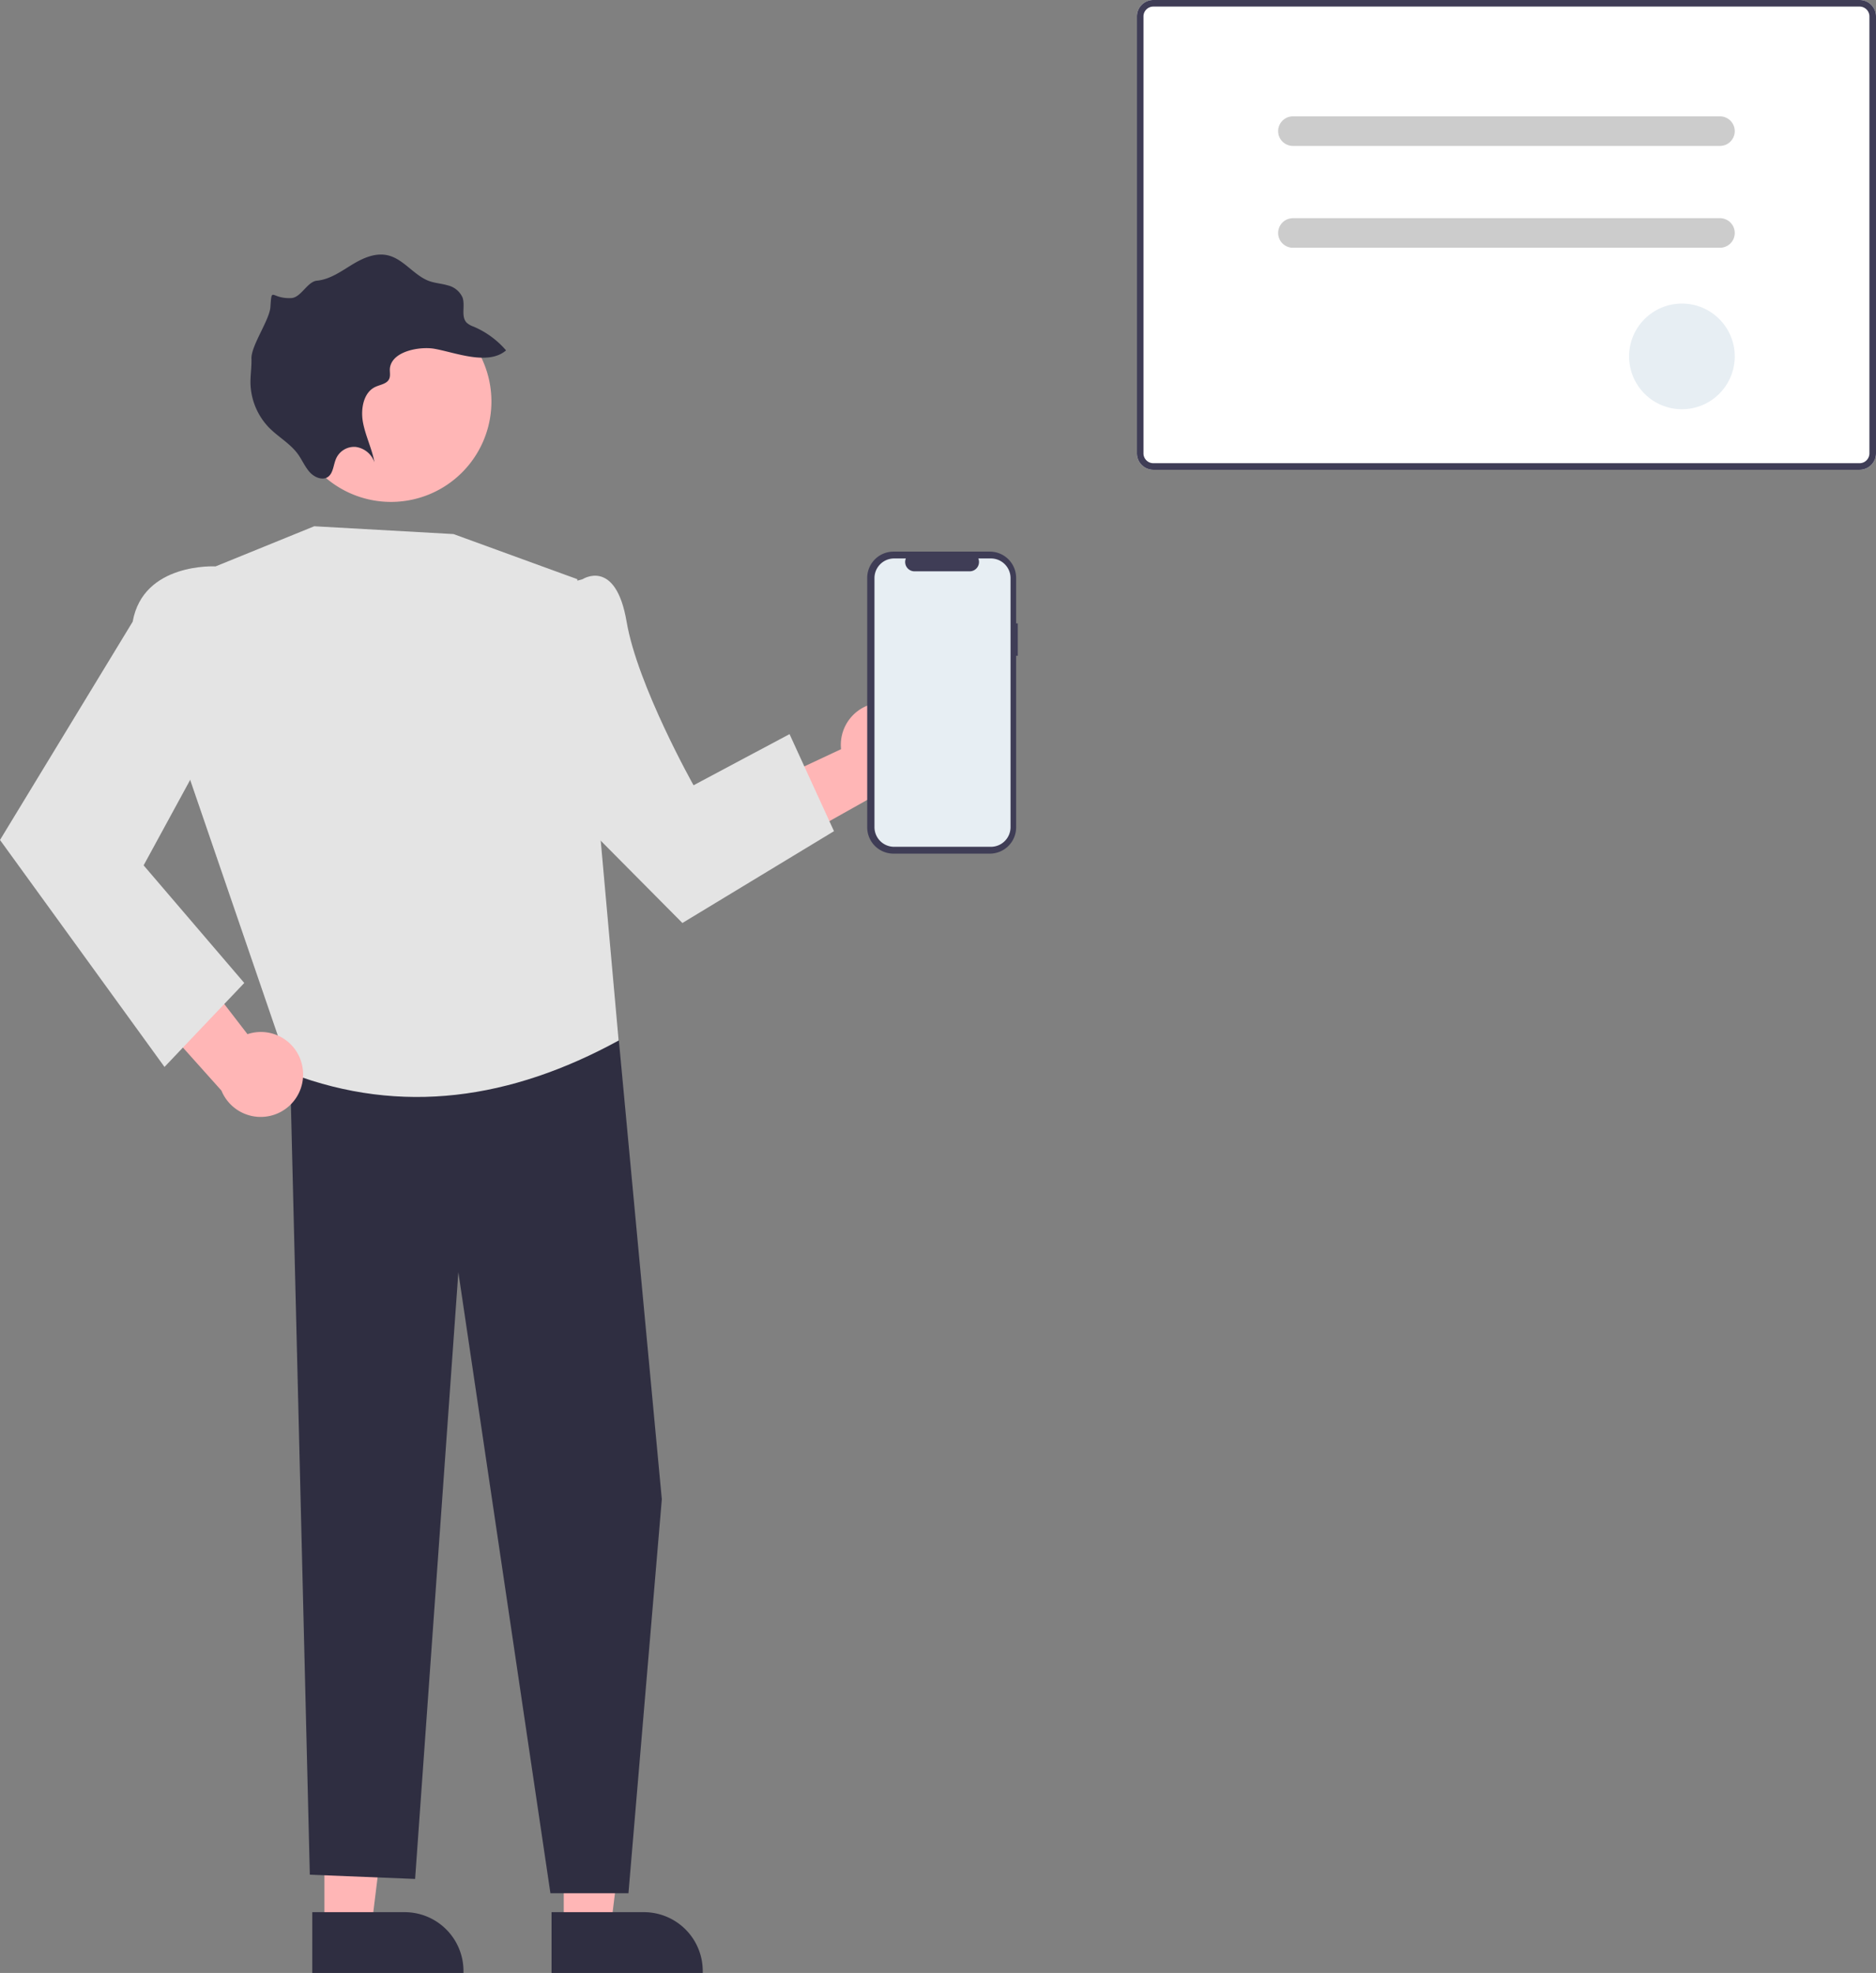
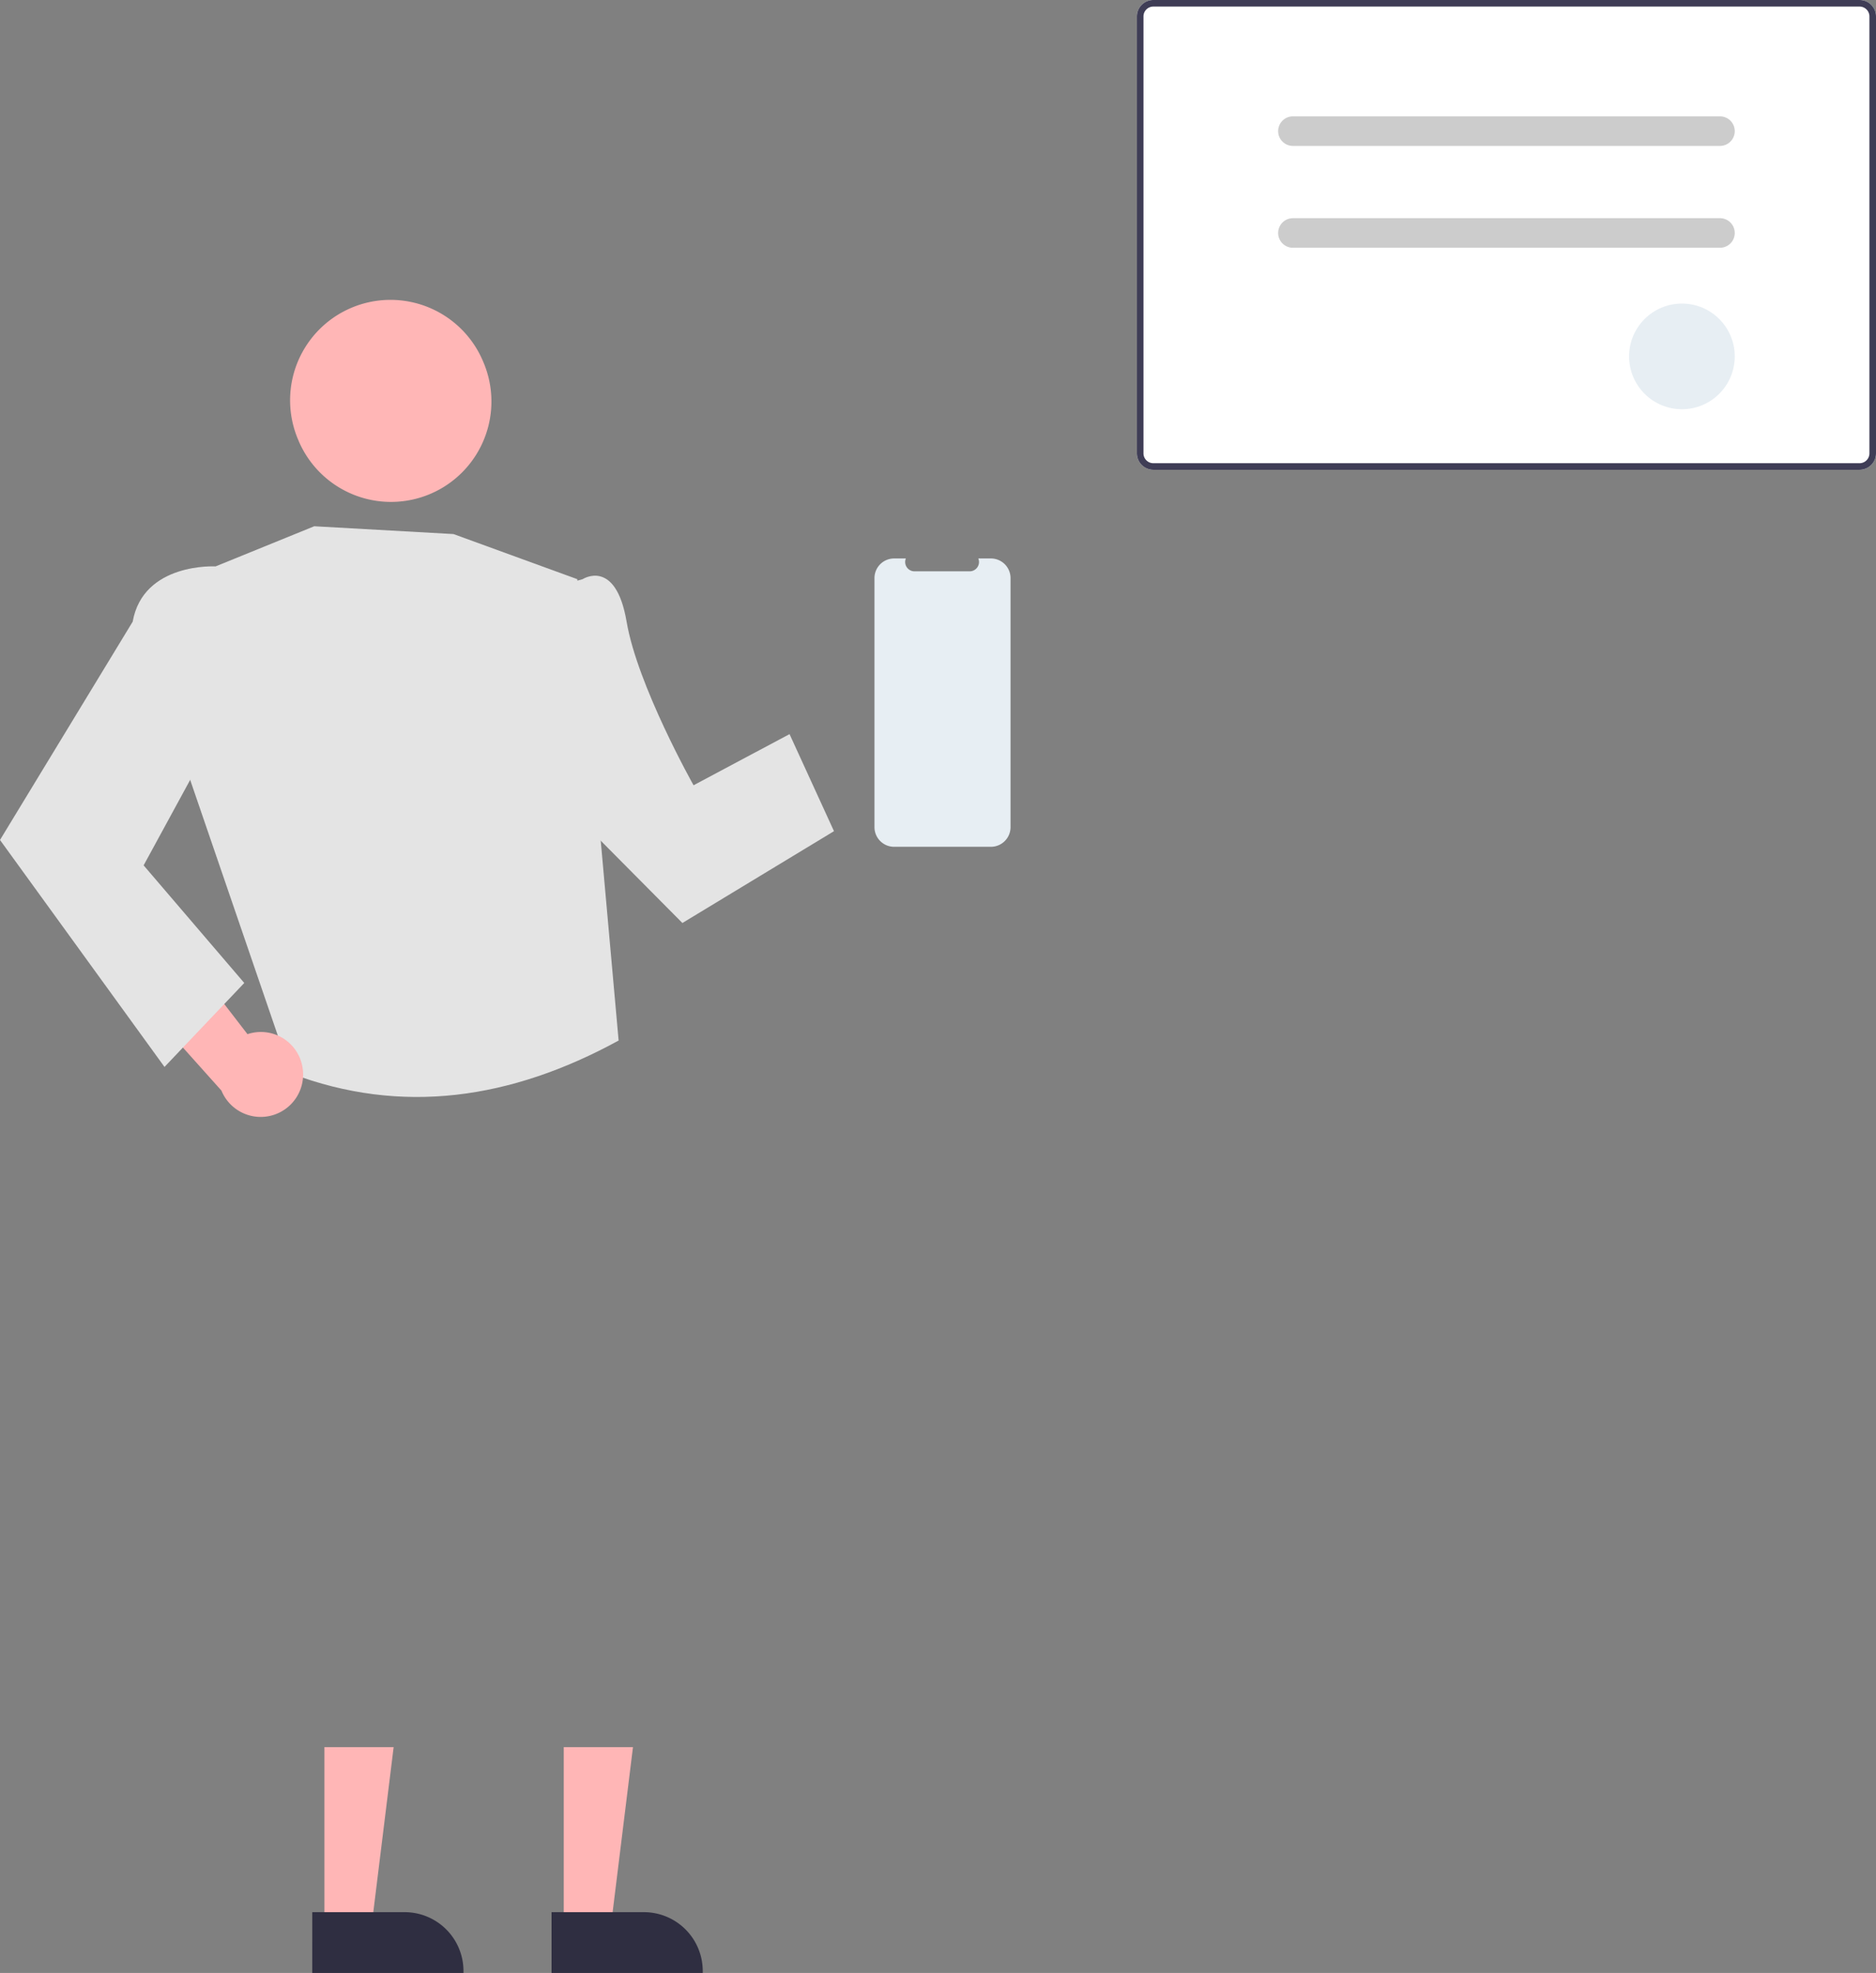
<svg xmlns="http://www.w3.org/2000/svg" xmlns:ns1="http://www.inkscape.org/namespaces/inkscape" xmlns:ns2="http://sodipodi.sourceforge.net/DTD/sodipodi-0.dtd" ns1:version="1.0 (4035a4f, 2020-05-01)" ns2:docname="register.svg" id="svg76" version="1.1" viewBox="0 0 232.114 244.082" height="244.082" width="232.114" data-name="Layer 1">
  <rect x="0" y="0" width="232.114" height="244.082" fill="#808080" stroke="none" />
  <defs id="defs80" />
  <ns2:namedview ns1:current-layer="svg76" ns1:window-maximized="1" ns1:window-y="23" ns1:window-x="0" ns1:cy="255.71909" ns1:cx="25.390186" ns1:zoom="0.67153398" fit-margin-bottom="0" fit-margin-right="0" fit-margin-left="0" fit-margin-top="0" showgrid="false" id="namedview78" ns1:window-height="855" ns1:window-width="1440" ns1:pageshadow="2" ns1:pageopacity="0" guidetolerance="10" gridtolerance="10" objecttolerance="10" borderopacity="1" bordercolor="#666666" pagecolor="#ffffff" />
-   <path style="stroke-width:0.467" id="path36" fill="#ffb6b6" d="m 109.632,86.935 a 5.221,5.221 0 0 0 -5.569,5.751 l -16.799,7.875 8.222,5.035 14.692,-8.251 a 5.249,5.249 0 0 0 -0.547,-10.411 z" />
  <polygon transform="matrix(0.467,0,0,0.467,-39.739,0)" id="polygon38" fill="#ffb6b6" points="183.476,510.769 189.388,462.837 171.047,462.838 171.049,510.77 " />
  <path style="stroke-width:0.467" id="path40" fill="#2f2e41" d="m 38.638,236.565 11.425,-4.7e-4 h 4.67e-4 a 7.282,7.282 0 0 1 7.281,7.281 v 0.237 l -18.707,4.6e-4 z" />
  <polygon transform="matrix(0.467,0,0,0.467,-39.739,0)" id="polygon42" fill="#ffb6b6" points="246.886,510.769 252.798,462.837 234.457,462.838 234.459,510.77 " />
  <path style="stroke-width:0.467" id="path44" fill="#2f2e41" d="m 68.242,236.565 11.425,-4.7e-4 h 4.67e-4 a 7.282,7.282 0 0 1 7.281,7.281 v 0.237 l -18.707,4.6e-4 z" />
-   <polygon transform="matrix(0.467,0,0,0.467,-39.739,0)" id="polygon46" fill="#2f2e41" points="242.76,262.159 249.067,275.738 260.438,397.176 251.599,501.554 230.926,501.554 206.532,337.03 195.074,497.764 167.18,496.638 161.825,278.718 " />
  <path style="stroke-width:0.467" id="path48" fill="#e4e4e4" d="m 26.672,70.073 12.208,-4.967 17.231,0.966 15.319,5.583 5.111,57.076 c -13.327,7.278 -26.827,9.264 -40.562,4.06 L 23.232,95.617 Z" />
-   <path style="stroke-width:0.467" id="path50" fill="#e4e4e4" d="m 66.664,73.164 5.418,-1.509 c 0,0 4.098,-2.664 5.446,5.256 1.348,7.92 8.285,20.239 8.285,20.239 L 97.688,90.822 103.187,102.829 84.432,114.189 64.683,94.289 Z" />
+   <path style="stroke-width:0.467" id="path50" fill="#e4e4e4" d="m 66.664,73.164 5.418,-1.509 c 0,0 4.098,-2.664 5.446,5.256 1.348,7.92 8.285,20.239 8.285,20.239 L 97.688,90.822 103.187,102.829 84.432,114.189 64.683,94.289 " />
  <path style="stroke-width:0.467" fill="#ffb6b6" d="m 36.948,54.532 v 0 a 12.423,12.423 0 1 1 22.736,-10.02 l 0.071,0.164 a 12.425,12.425 0 1 1 -22.811,9.857 z" data-name="Path 40" id="a80a6b0c-a21b-4eb6-b764-70793a425e46-42" />
-   <path style="stroke-width:0.467" fill="#2f2e41" d="m 53.814,43.162 c 2.583,0.469 6.581,2.095 8.799,0.187 A 10.874,10.874 0 0 0 58.587,40.405 2.481,2.481 0 0 1 57.753,39.934 C 56.997,39.169 57.582,37.852 57.235,36.819 a 2.669,2.669 0 0 0 -1.838,-1.515 c -0.77,-0.23 -1.577,-0.268 -2.333,-0.547 -1.79,-0.673 -3.063,-2.598 -4.897,-3.121 -1.599,-0.462 -3.207,0.256 -4.587,1.095 -1.38,0.839 -2.744,1.834 -4.359,1.993 -1.206,0.11 -1.97,2.094 -3.181,2.152 -2.537,0.123 -2.397,-1.549 -2.584,1.117 -0.108,1.591 -2.381,4.755 -2.344,6.36 0.038,1.051 -0.148,2.093 -0.118,3.147 a 8.177,8.177 0 0 0 2.263,5.374 c 1.155,1.188 2.658,1.989 3.63,3.343 0.506,0.719 0.857,1.558 1.445,2.208 0.589,0.65 1.586,1.042 2.243,0.578 0.657,-0.464 0.669,-1.469 0.995,-2.234 a 2.443,2.443 0 0 1 2.428,-1.478 2.861,2.861 0 0 1 2.335,1.906 c -0.308,-1.69 -1.119,-3.274 -1.427,-4.965 -0.308,-1.691 0.093,-3.712 1.55,-4.372 0.625,-0.291 1.47,-0.369 1.721,-1.04 0.154,-0.404 0.013,-0.881 0.072,-1.318 0.32,-2.141 3.879,-2.67 5.564,-2.34 z" data-name="Path 72" id="b51b91e7-03ed-46d5-9b2a-c48431fd2f0d-43" />
  <path style="stroke-width:0.467" id="path54" fill="#ffb6b6" d="m 37.443,132.132 a 5.221,5.221 0 0 0 -6.822,-4.19 l -11.33,-14.692 -3.132,9.118 11.239,12.554 a 5.249,5.249 0 0 0 10.045,-2.791 z" />
  <path style="stroke-width:0.467" id="path56" fill="#e4e4e4" d="m 30.585,72.844 -3.913,-2.771 c 0,0 -8.953,-0.513 -10.255,6.838 L 0,103.917 20.354,131.997 30.223,121.609 17.771,107.058 28.225,87.863 Z" />
-   <path style="stroke-width:0.467" id="path58" fill="#3f3d56" d="m 125.929,77.124 h -0.205 V 71.499 a 3.255,3.255 0 0 0 -3.255,-3.255 H 110.553 a 3.255,3.255 0 0 0 -3.255,3.255 v 30.855 a 3.255,3.255 0 0 0 3.255,3.255 h 11.916 a 3.255,3.255 0 0 0 3.255,-3.255 V 81.127 h 0.205 z" />
  <path style="stroke-width:0.467" id="path60" fill="#e7eef3" d="m 122.6,69.091 h -1.555 a 1.155,1.155 0 0 1 -1.069,1.591 h -6.826 a 1.155,1.155 0 0 1 -1.069,-1.591 h -1.453 a 2.431,2.431 0 0 0 -2.431,2.431 v 30.81 a 2.431,2.431 0 0 0 2.431,2.431 h 11.973 a 2.431,2.431 0 0 0 2.431,-2.431 v 0 -30.81 a 2.431,2.431 0 0 0 -2.431,-2.431 z" />
  <path style="stroke-width:0.467" id="path62" fill="#ffffff" d="M 230.081,58.119 H 142.7 A 2.034,2.034 0 0 1 140.667,56.087 V 2.032 A 2.034,2.034 0 0 1 142.7,0 h 87.382 a 2.034,2.034 0 0 1 2.032,2.032 V 56.087 a 2.034,2.034 0 0 1 -2.032,2.032 z" />
  <path style="stroke-width:0.467" id="path64" fill="#3f3d56" d="M 230.081,58.119 H 142.7 A 2.034,2.034 0 0 1 140.667,56.087 V 2.032 A 2.034,2.034 0 0 1 142.7,0 h 87.382 a 2.034,2.034 0 0 1 2.032,2.032 V 56.087 a 2.034,2.034 0 0 1 -2.032,2.032 z M 142.7,0.813 A 1.221,1.221 0 0 0 141.48,2.032 V 56.087 a 1.221,1.221 0 0 0 1.219,1.219 h 87.382 a 1.221,1.221 0 0 0 1.219,-1.219 V 2.032 A 1.221,1.221 0 0 0 230.081,0.813 Z" />
  <path style="stroke-width:0.467" id="path66" fill="#cccccc" d="m 212.808,18.053 h -52.836 a 1.829,1.829 0 1 1 0,-3.658 h 52.836 a 1.829,1.829 0 0 1 0,3.658 z" />
  <path style="stroke-width:0.467" id="path68" fill="#cccccc" d="m 212.808,30.652 h -52.836 a 1.829,1.829 0 1 1 0,-3.658 h 52.836 a 1.829,1.829 0 0 1 0,3.658 z" />
  <circle style="stroke-width:0.467" id="circle70" fill="#e7eef3" r="6.536" cy="44.092" cx="208.101" />
</svg>